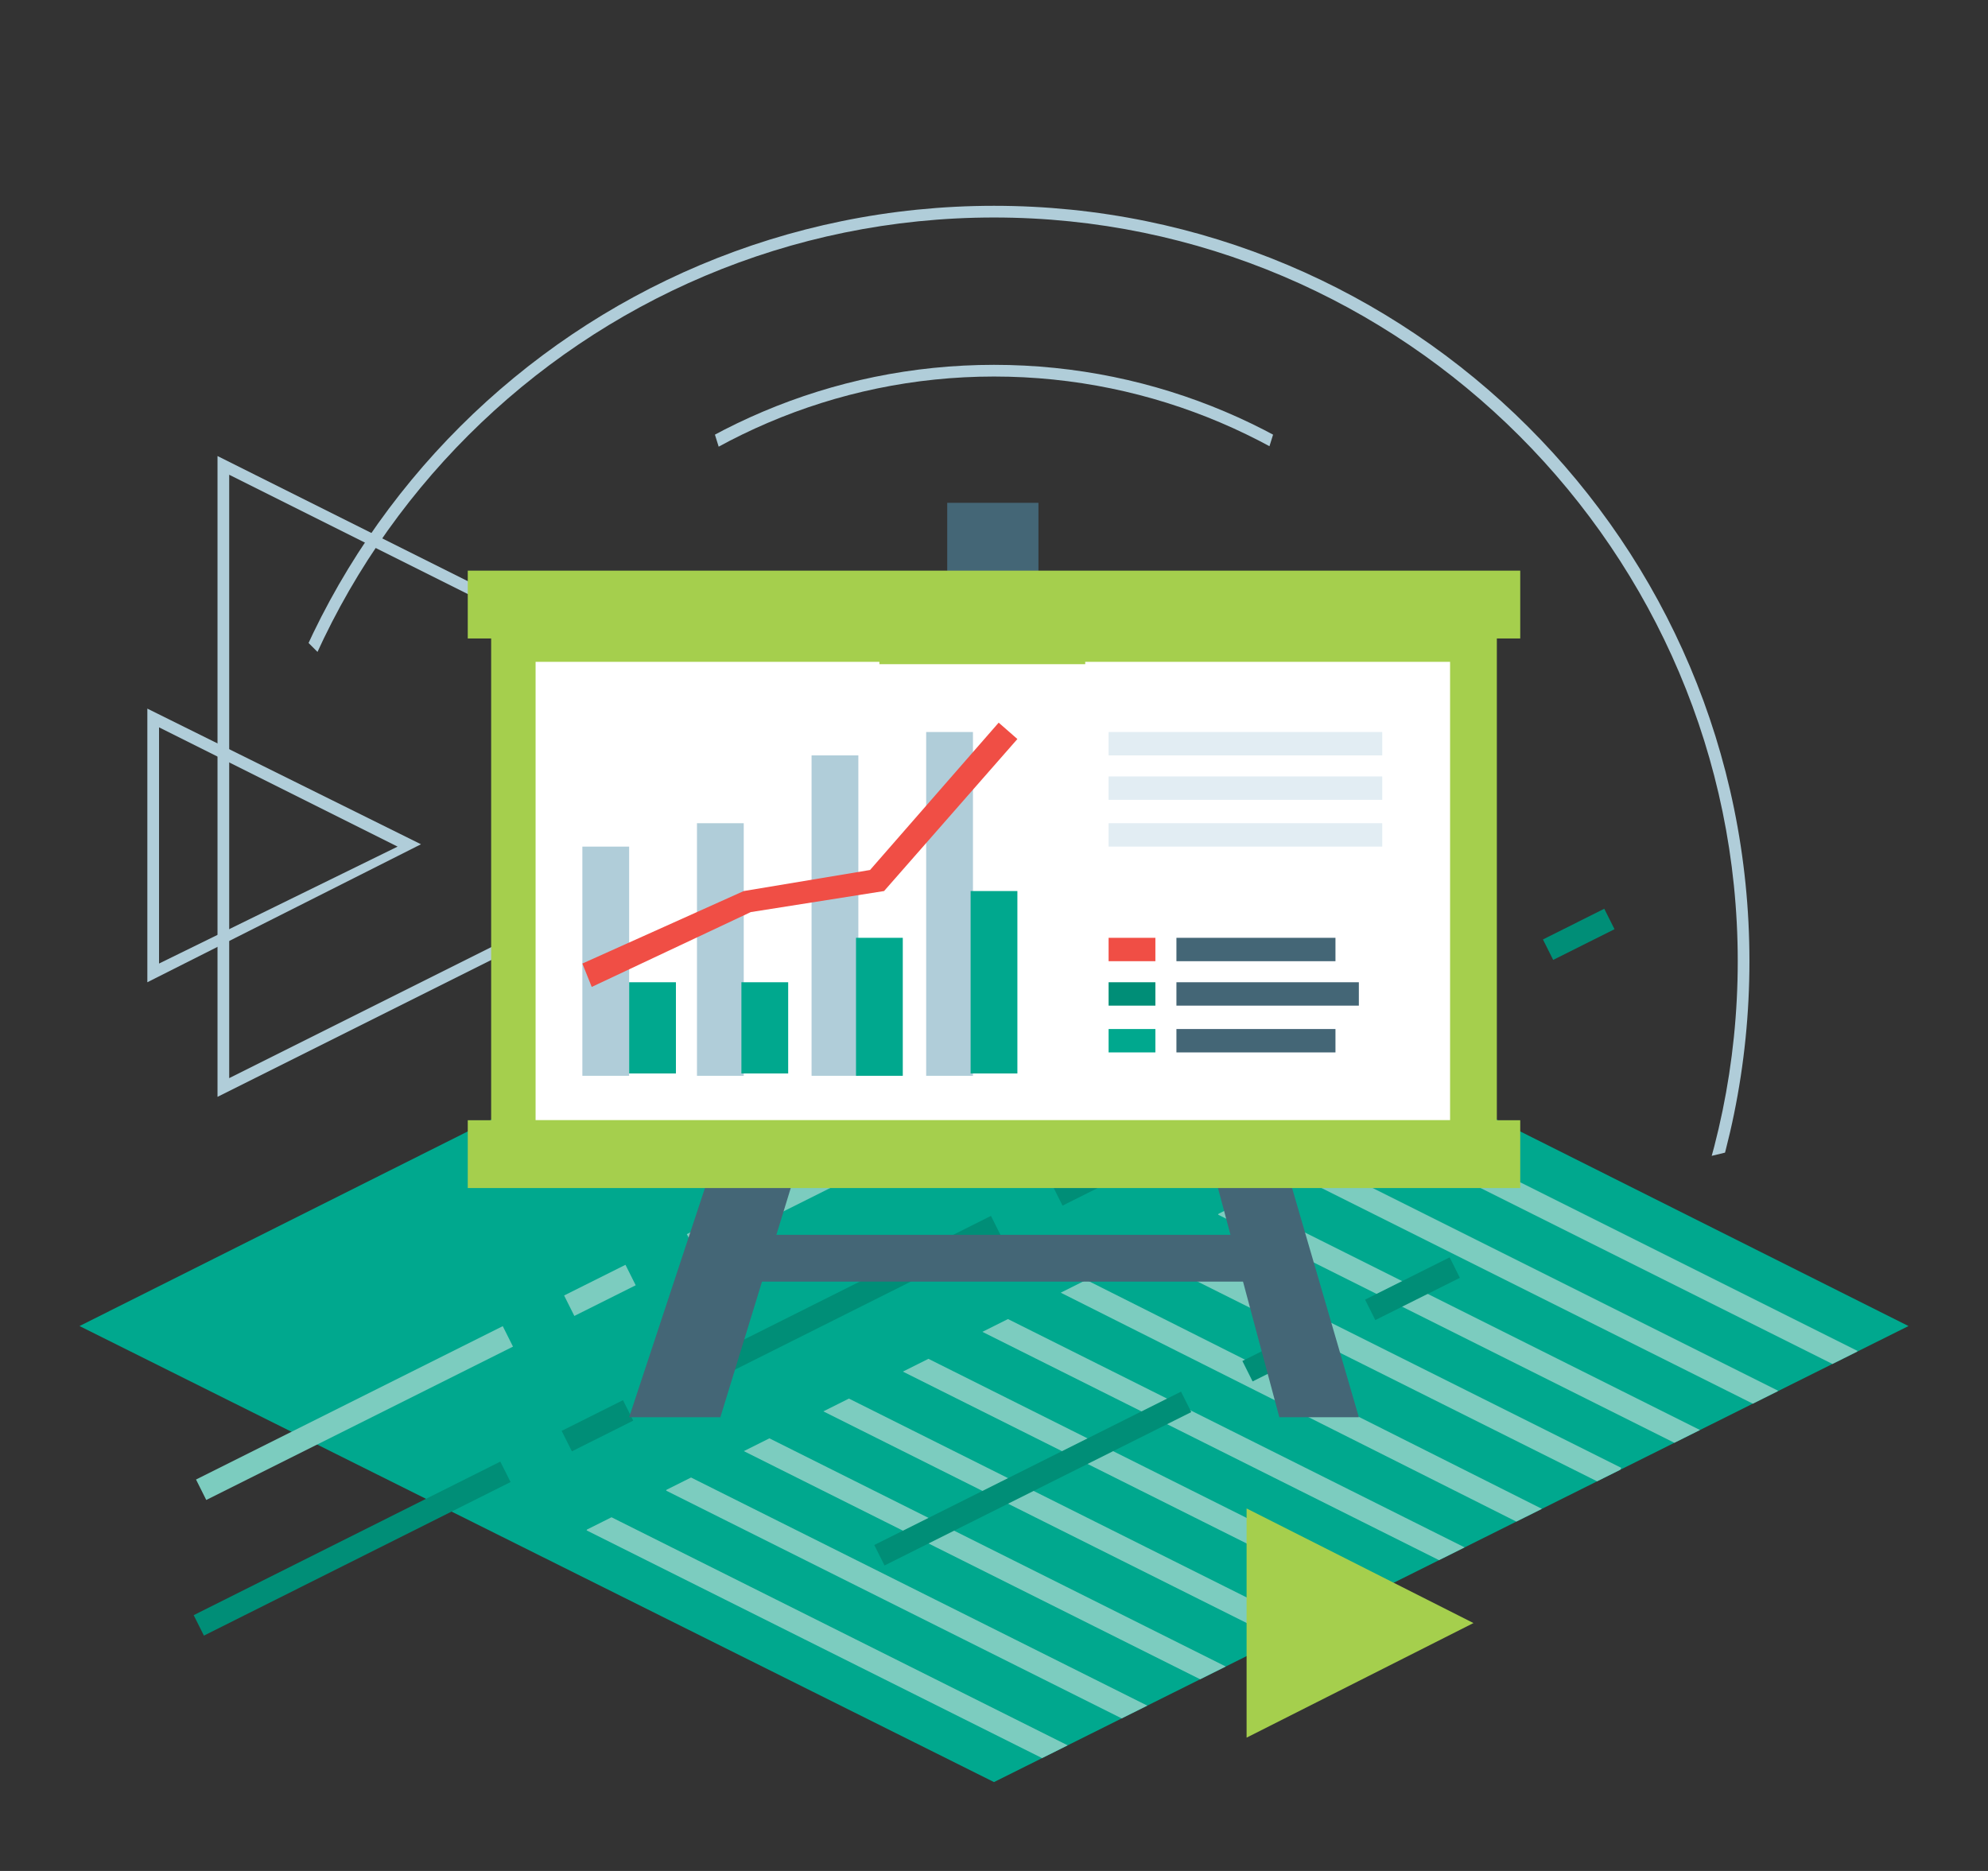
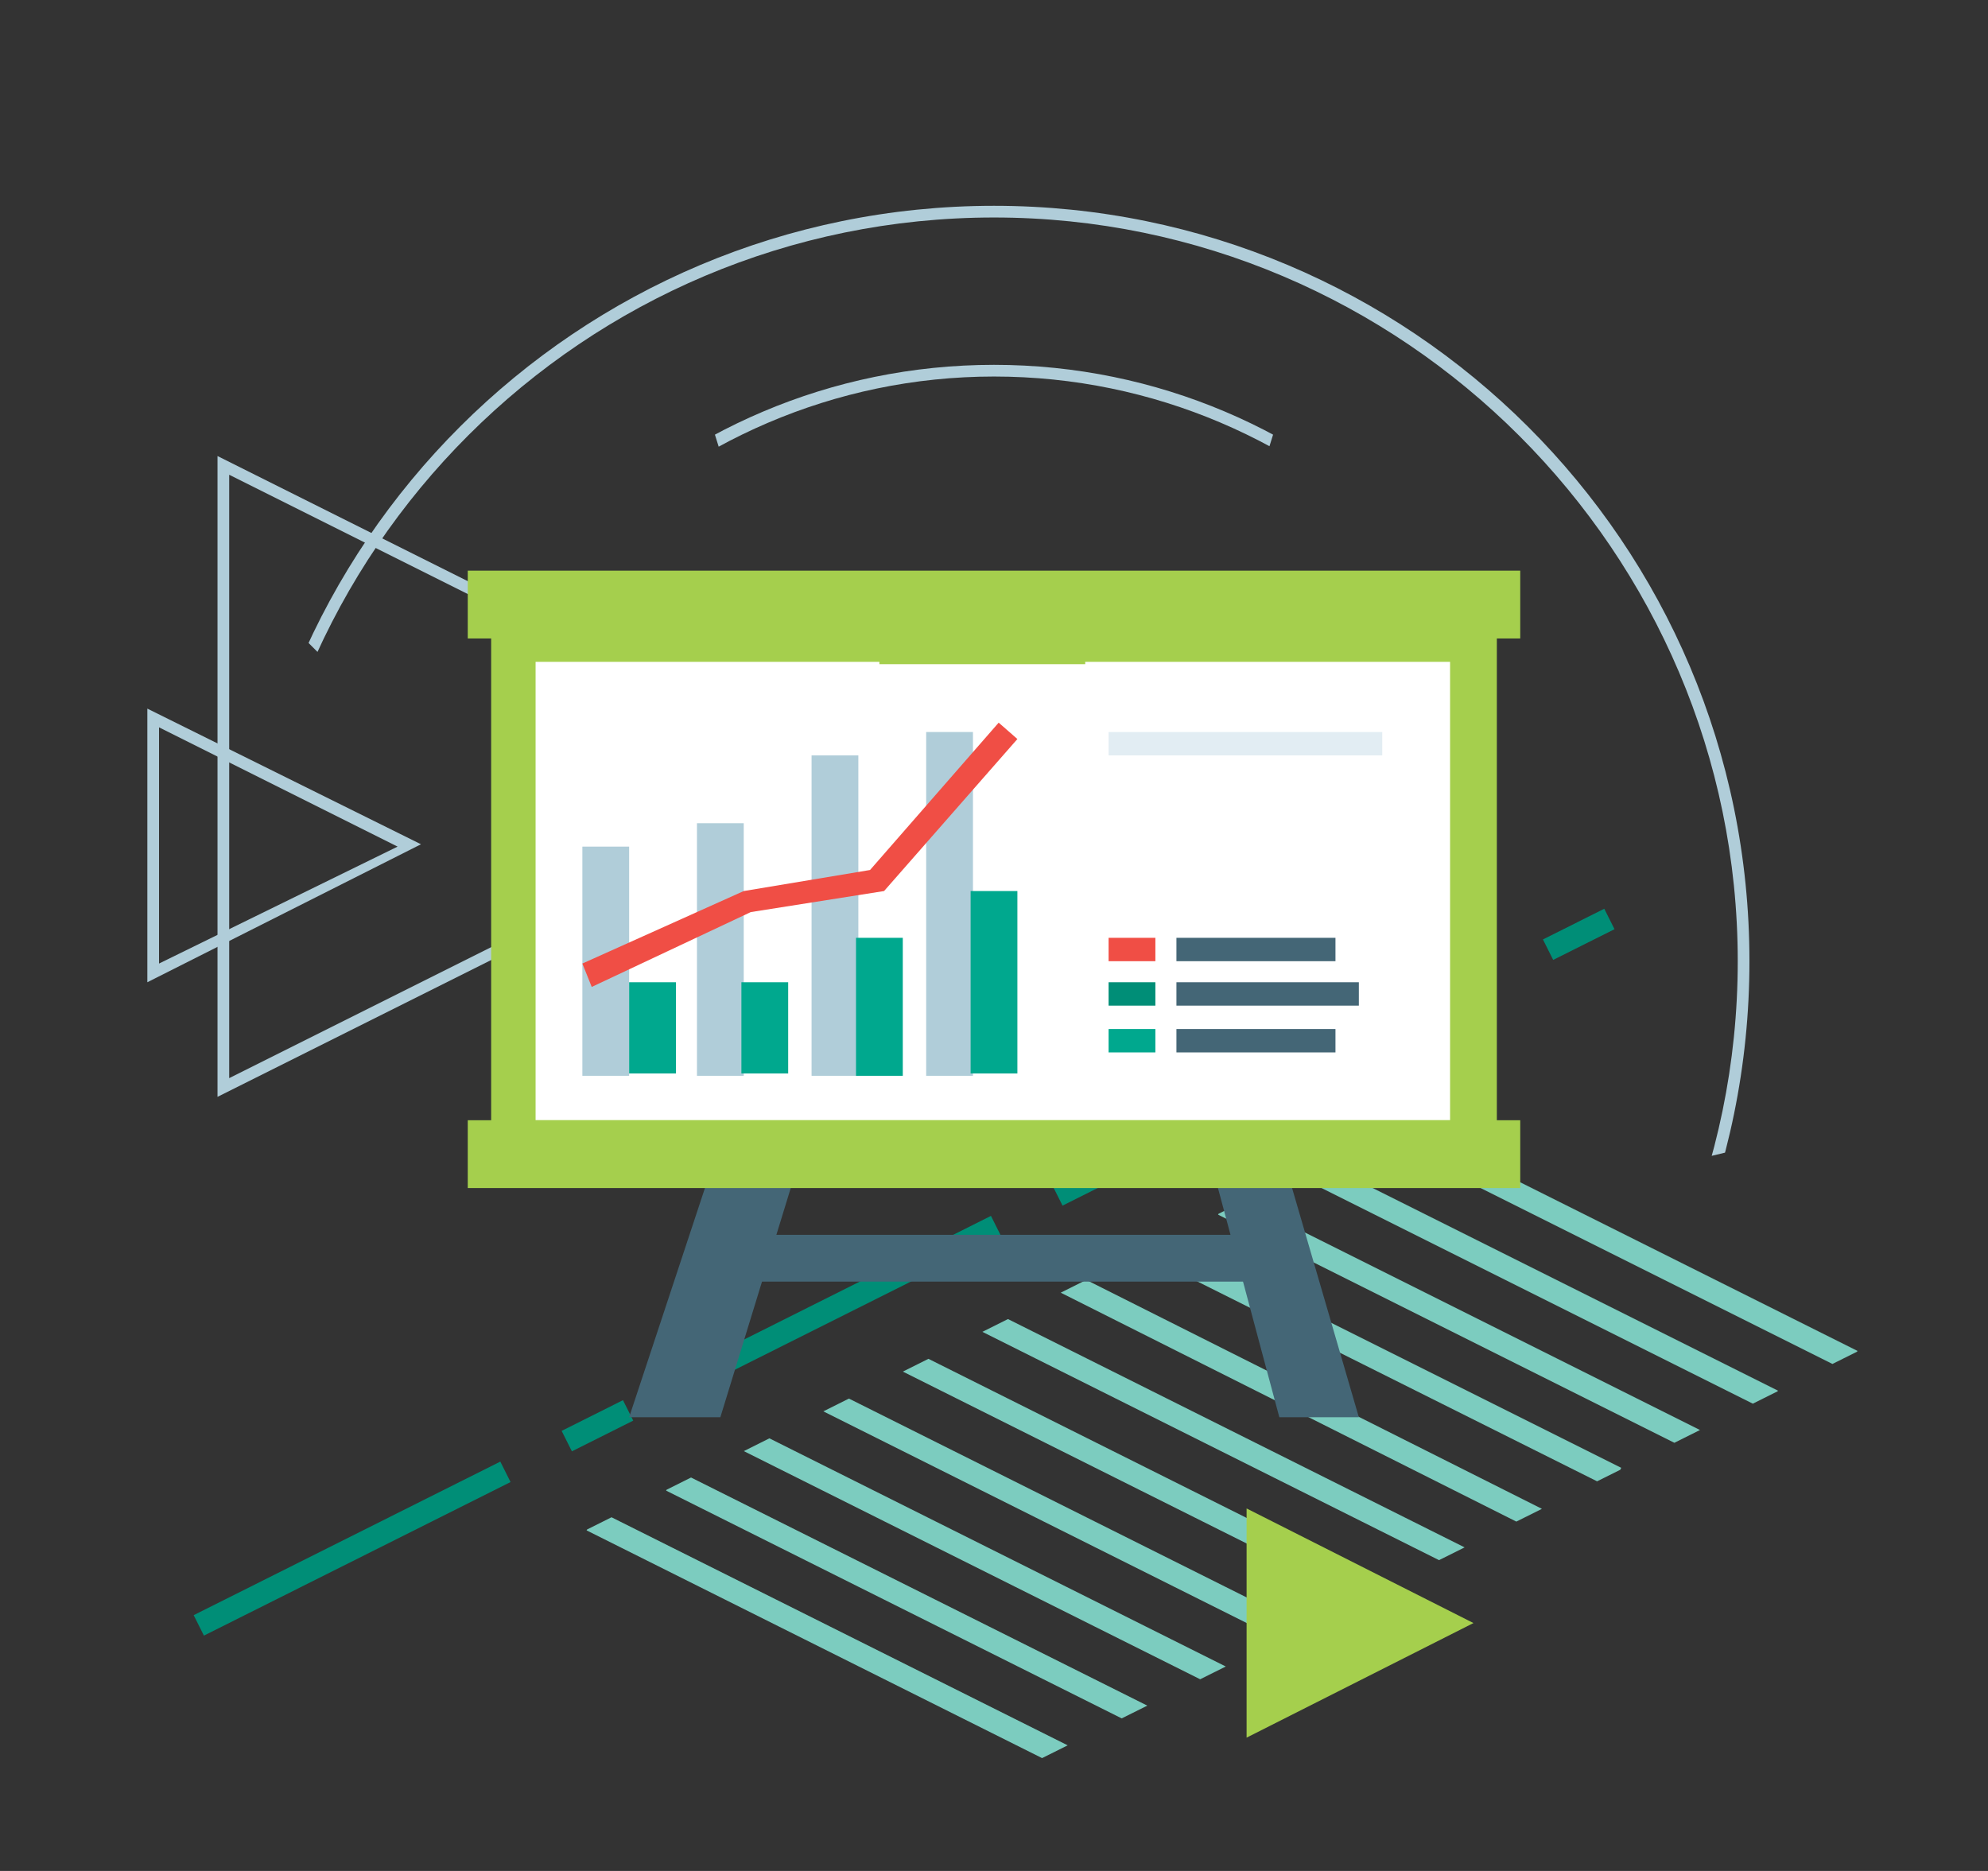
<svg xmlns="http://www.w3.org/2000/svg" xmlns:xlink="http://www.w3.org/1999/xlink" version="1.1" id="Camada_1" x="0px" y="0px" viewBox="0 0 85 80" style="enable-background:new 0 0 85 80;" xml:space="preserve">
  <rect x="0" y="0" width="85" height="80" fill="#333333" stroke="none" />
  <style type="text/css">
	.st0{clip-path:url(#SVGID_00000052813516308915670590000002558682318119401625_);fill:#B0CDD9;}
	.st1{clip-path:url(#SVGID_00000062172992039470597600000010962412575072533652_);fill:#B0CDD9;}
	.st2{fill:#B0CDD9;}
	.st3{fill:#00A88E;}
	
		.st4{clip-path:url(#SVGID_00000126322968568412493520000009894812062036231860_);fill:none;stroke:#7CCCBF;stroke-width:0.978;stroke-miterlimit:10;}
	.st5{fill:none;stroke:#008E77;stroke-width:0.978;stroke-miterlimit:10;stroke-dasharray:14.663,2.933,2.933,2.933;}
	.st6{fill:#A5CF4D;}
	.st7{fill:none;stroke:#7CCCBF;stroke-width:0.978;stroke-miterlimit:10;stroke-dasharray:14.663,2.933,2.933,2.933;}
	.st8{fill:#446676;}
	.st9{fill:#FFFFFF;}
	.st10{fill:#E2EDF3;}
	.st11{fill:#F04E45;}
	.st12{fill:#008E77;}
</style>
  <g>
    <g>
      <defs>
        <polygon id="SVGID_1_" points="3.4,3.8 3.4,17.7 42.5,56.8 81.6,47.4 81.6,3.8    " />
      </defs>
      <clipPath id="SVGID_00000053534046879676608500000004686374658818121095_">
        <use xlink:href="#SVGID_1_" style="overflow:visible;" />
      </clipPath>
      <path style="clip-path:url(#SVGID_00000053534046879676608500000004686374658818121095_);fill:#B0CDD9;" d="M42.5,9.3    c17.5,0,31.8,14.3,31.8,31.8c0,17.5-14.3,31.8-31.8,31.8c-17.5,0-31.8-14.3-31.8-31.8C10.7,23.5,25,9.3,42.5,9.3 M42.5,8.8    c-17.8,0-32.3,14.4-32.3,32.3c0,17.8,14.4,32.3,32.3,32.3c17.8,0,32.3-14.4,32.3-32.3C74.8,23.2,60.3,8.8,42.5,8.8" />
    </g>
    <g>
      <defs>
        <polygon id="SVGID_00000091725580403720512480000010365494727580160640_" points="27.2,7.8 42.5,56.8 57.8,7.8    " />
      </defs>
      <clipPath id="SVGID_00000156586383273266722660000004253475349210761861_">
        <use xlink:href="#SVGID_00000091725580403720512480000010365494727580160640_" style="overflow:visible;" />
      </clipPath>
      <path style="clip-path:url(#SVGID_00000156586383273266722660000004253475349210761861_);fill:#B0CDD9;" d="M42.5,16.1    c13.7,0,24.9,11.2,24.9,24.9S56.2,66,42.5,66c-13.7,0-24.9-11.2-24.9-24.9S28.8,16.1,42.5,16.1 M42.5,15.6    c-14,0-25.4,11.4-25.4,25.4s11.4,25.4,25.4,25.4c14,0,25.4-11.4,25.4-25.4S56.5,15.6,42.5,15.6" />
    </g>
    <path class="st2" d="M6.8,31.1L17,36.2L6.8,41.2V31.1z M6.3,30.3V42l11.7-5.9L6.3,30.3z" />
    <path class="st2" d="M9.8,20.3l25.8,12.9L9.8,46.1V20.3z M9.3,19.5v27.4l27.4-13.7L9.3,19.5z" />
-     <polygon class="st3" points="3.4,56.7 42.5,76.2 81.6,56.7 42.5,37.1  " />
    <g>
      <defs>
        <polygon id="SVGID_00000075869416876205099280000008286252294339949448_" points="42.5,56.7 22.9,66.5 42.5,76.2 81.6,56.7      62.1,46.9    " />
      </defs>
      <clipPath id="SVGID_00000128468594409461945530000007665491287810948500_">
        <use xlink:href="#SVGID_00000075869416876205099280000008286252294339949448_" style="overflow:visible;" />
      </clipPath>
      <path style="clip-path:url(#SVGID_00000128468594409461945530000007665491287810948500_);fill:none;stroke:#7CCCBF;stroke-width:0.978;stroke-miterlimit:10;" d="    M62.4,46.4l20.2,10.1 M59,48.1l20.2,10.1 M55.6,49.8l20.2,10.1 M52.3,51.5l20.2,10.1 M48.9,53.1l20.2,10.1 M45.5,54.8L65.8,65     M42.2,56.5l20.2,10.1 M38.8,58.2L59,68.3 M35.4,59.9L55.6,70 M32,61.6l20.2,10.1 M28.7,63.3l20.2,10.1 M25.3,65l20.2,10.1     M21.9,66.6l20.2,10.1" />
    </g>
-     <path class="st5" d="M37.6,66.5l24.6-12.3 M8.5,69.5L69,39.2" />
+     <path class="st5" d="M37.6,66.5M8.5,69.5L69,39.2" />
    <polygon class="st6" points="53.3,64.5 63,69.4 53.3,74.3  " />
-     <line class="st7" x1="8.6" y1="63.7" x2="57.4" y2="39.3" />
-     <rect x="40.5" y="21.5" class="st8" width="3.9" height="3.9" />
    <polygon class="st8" points="34.7,47.9 30.8,60.6 26.9,60.6 31.1,47.9  " />
    <polygon class="st8" points="51.3,47.9 54.7,60.6 58.1,60.6 54.4,47.9  " />
    <rect x="22" y="27.4" class="st9" width="40.1" height="22.5" />
    <path class="st6" d="M64,49.9H21V26.4h43V49.9z M22.9,47.9h39.1V28.3H22.9V47.9z" />
    <rect x="20" y="24.4" class="st6" width="45" height="2.9" />
    <rect x="20" y="47.9" class="st6" width="45" height="2.9" />
    <rect x="37.6" y="27.4" class="st6" width="8.8" height="1" />
    <rect x="30.8" y="52.8" class="st8" width="23.5" height="2" />
    <rect x="47.4" y="31.3" class="st10" width="11.7" height="1" />
-     <rect x="47.4" y="33.2" class="st10" width="11.7" height="1" />
-     <rect x="47.4" y="35.2" class="st10" width="11.7" height="1" />
    <rect x="47.4" y="40.1" class="st11" width="2" height="1" />
    <rect x="47.4" y="42" class="st12" width="2" height="1" />
    <rect x="47.4" y="44" class="st3" width="2" height="1" />
    <rect x="50.3" y="40.1" class="st8" width="6.8" height="1" />
    <rect x="50.3" y="42" class="st8" width="7.8" height="1" />
    <rect x="50.3" y="44" class="st8" width="6.8" height="1" />
    <rect x="24.9" y="36.2" class="st2" width="2" height="9.8" />
    <rect x="29.8" y="35.2" class="st2" width="2" height="10.8" />
    <rect x="34.7" y="32.3" class="st2" width="2" height="13.7" />
    <rect x="39.6" y="31.3" class="st2" width="2" height="14.7" />
    <polygon class="st11" points="25.3,42.2 24.9,41.2 31.8,38.1 37.2,37.2 42.7,30.9 43.5,31.6 37.8,38.1 32.1,39  " />
    <rect x="26.9" y="42" class="st3" width="2" height="3.9" />
    <rect x="31.7" y="42" class="st3" width="2" height="3.9" />
    <rect x="36.6" y="40.1" class="st3" width="2" height="5.9" />
    <rect x="41.5" y="38.1" class="st3" width="2" height="7.8" />
  </g>
</svg>